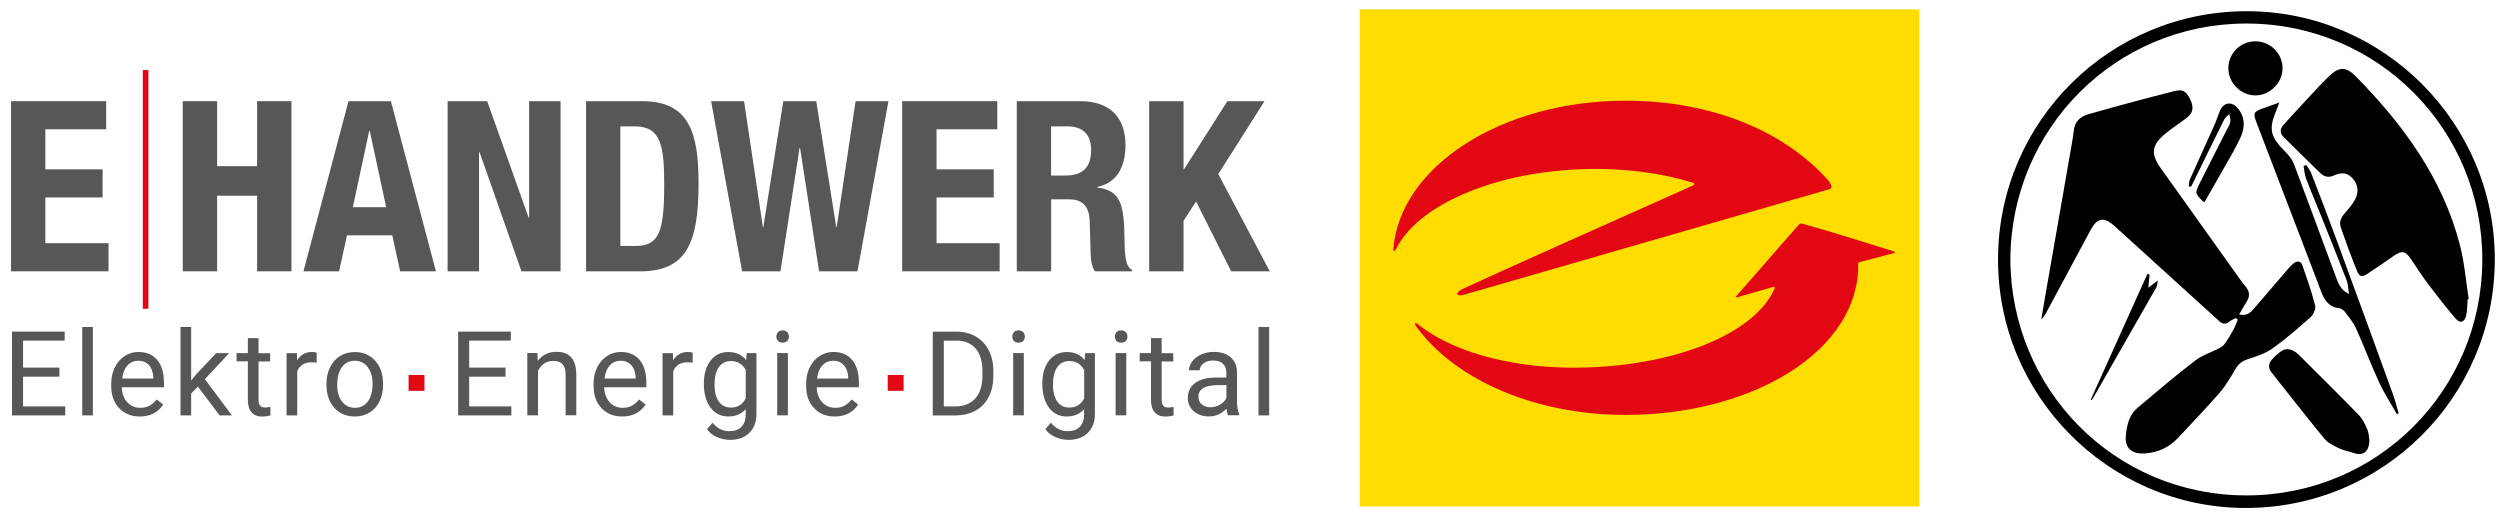
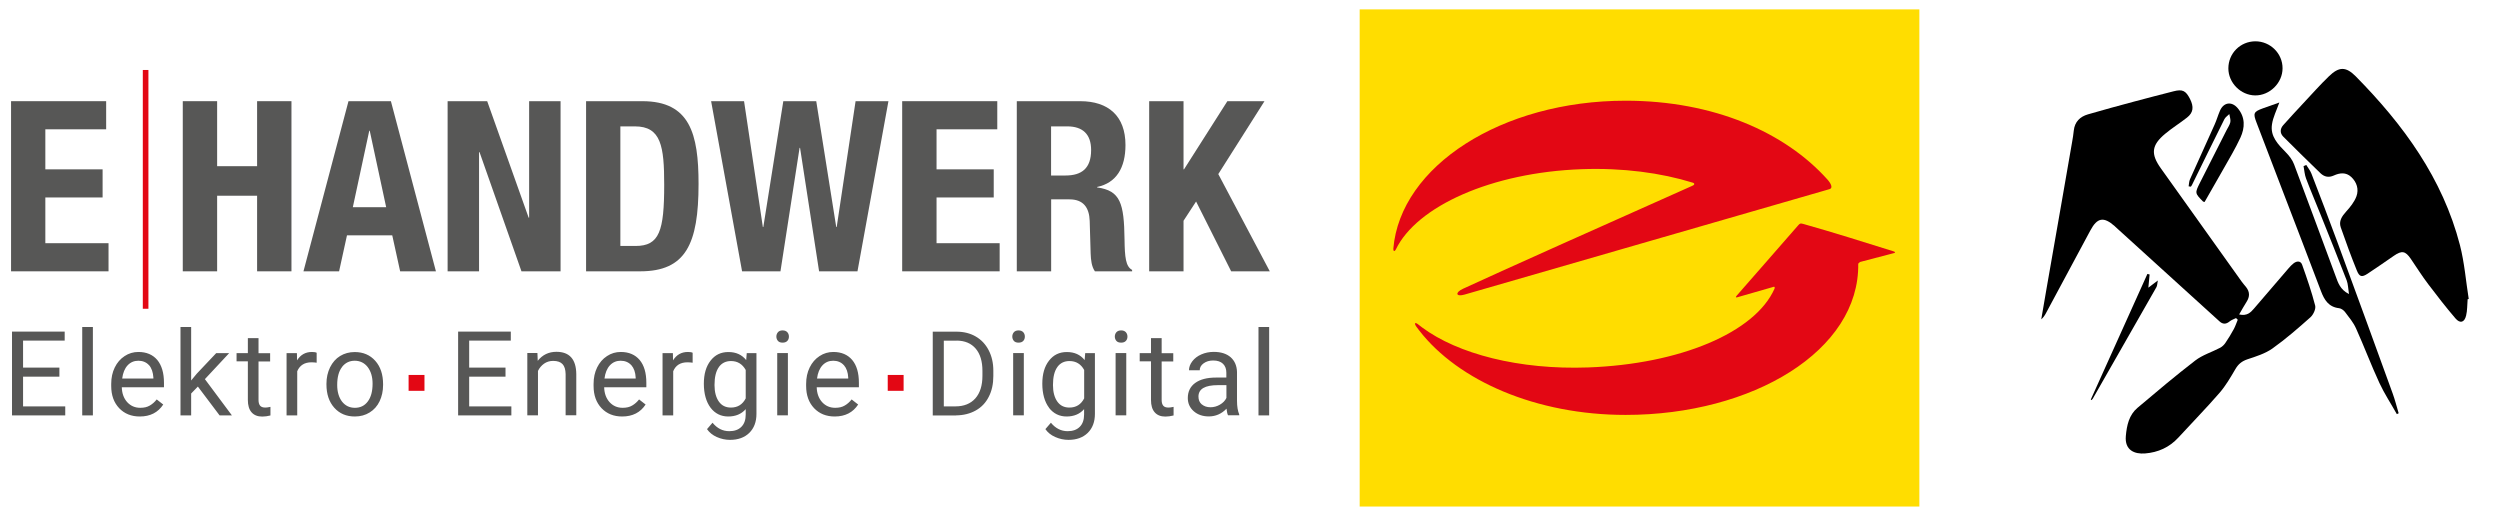
<svg xmlns="http://www.w3.org/2000/svg" id="Ebene_1" data-name="Ebene 1" version="1.1" viewBox="0 0 316.51 65.58">
  <defs>
    <style> .cls-1 { fill: #000; } .cls-1, .cls-2, .cls-3, .cls-4 { stroke-width: 0px; } .cls-2 { fill: #fd0; } .cls-3 { fill: #e30714; } .cls-4 { fill: #575756; } </style>
  </defs>
  <g>
    <rect class="cls-2" x="172.14" y="1.19" width="70.86" height="62.94" />
    <rect class="cls-3" x="18.08" y="8.86" width=".71" height="30.23" />
    <polygon class="cls-4" points="1.4 12.81 1.4 34.35 13.74 34.35 13.74 30.79 5.74 30.79 5.74 25 12.99 25 12.99 21.44 5.74 21.44 5.74 16.37 13.44 16.37 13.44 12.81 1.4 12.81" />
    <polygon class="cls-4" points="23.14 34.35 27.49 34.35 27.49 24.78 32.55 24.78 32.55 34.35 36.9 34.35 36.9 12.81 32.55 12.81 32.55 21.04 27.49 21.04 27.49 12.81 23.14 12.81 23.14 34.35" />
    <path class="cls-4" d="M46.75,16.55h.06l2.08,9.68h-4.22l2.08-9.68ZM38.4,34.35h4.53l1-4.56h5.73l1,4.56h4.53l-5.7-21.54h-5.37l-5.7,21.54Z" />
    <polygon class="cls-4" points="56.67 12.81 56.67 34.35 60.65 34.35 60.65 19.26 60.71 19.26 66.02 34.35 70.97 34.35 70.97 12.81 66.99 12.81 66.99 27.56 66.93 27.56 61.68 12.81 56.67 12.81" />
    <path class="cls-4" d="M78.54,16h1.84c3.32,0,3.71,2.51,3.71,7.39,0,5.85-.6,7.75-3.62,7.75h-1.93v-15.15ZM74.2,34.35h6.85c5.76,0,7.39-3.44,7.39-11.07,0-6.34-1.09-10.47-7.12-10.47h-7.12v21.54Z" />
    <polygon class="cls-4" points="93.95 34.35 98.81 34.35 101.23 18.72 101.29 18.72 103.7 34.35 108.56 34.35 112.48 12.81 108.32 12.81 105.93 28.74 105.87 28.74 103.34 12.81 99.17 12.81 96.64 28.74 96.58 28.74 94.2 12.81 90.03 12.81 93.95 34.35" />
    <polygon class="cls-4" points="114.22 12.81 114.22 34.35 126.56 34.35 126.56 30.79 118.57 30.79 118.57 25 125.81 25 125.81 21.44 118.57 21.44 118.57 16.37 126.26 16.37 126.26 12.81 114.22 12.81" />
    <path class="cls-4" d="M128.73,34.35h4.35v-9.11h2.32c1.75,0,2.5,1.03,2.56,2.72l.12,4.13c.03.84.12,1.66.54,2.26h4.71v-.18c-.81-.42-.93-1.6-.96-3.86-.06-4.56-.51-6.18-3.47-6.58v-.06c2.44-.51,3.59-2.44,3.59-5.31,0-3.68-2.17-5.55-5.73-5.55h-8.03v21.54ZM133.07,16h2.05c1.96,0,3.02,1,3.02,2.99,0,2.32-1.18,3.23-3.26,3.23h-1.81v-6.22Z" />
    <polygon class="cls-4" points="145.49 12.81 145.49 34.35 149.84 34.35 149.84 27.95 151.43 25.51 155.87 34.35 160.76 34.35 154.24 22.04 160.09 12.81 155.39 12.81 149.9 21.44 149.84 21.44 149.84 12.81 145.49 12.81" />
-     <path class="cls-3" d="M235.26,33.38c.18,11.02-13.38,19.15-29.45,19.15-11.33,0-21.17-4.32-26.1-10.65-.14-.18-.27-.35-.4-.53-.33-.48-.13-.6.3-.23.14.11.29.23.44.34,4.5,3.34,12.26,5.38,21.02,5.06,11.58-.42,21.12-4.4,23.59-9.97.09-.22-.06-.25-.06-.25l-4.56,1.31s-.49.19-.14-.21c1.32-1.49,5.67-6.49,7.72-8.83.28-.31.29-.32.71-.21,3.52.99,8.06,2.41,11.36,3.45.48.15.07.24.07.24l-4.28,1.12s-.22.03-.22.2" />
+     <path class="cls-3" d="M235.26,33.38c.18,11.02-13.38,19.15-29.45,19.15-11.33,0-21.17-4.32-26.1-10.65-.14-.18-.27-.35-.4-.53-.33-.48-.13-.6.3-.23.14.11.29.23.44.34,4.5,3.34,12.26,5.38,21.02,5.06,11.58-.42,21.12-4.4,23.59-9.97.09-.22-.06-.25-.06-.25l-4.56,1.31s-.49.19-.14-.21c1.32-1.49,5.67-6.49,7.72-8.83.28-.31.29-.32.71-.21,3.52.99,8.06,2.41,11.36,3.45.48.15.07.24.07.24l-4.28,1.12" />
    <path class="cls-3" d="M176.4,31.48c.89-10.45,13.72-18.73,29.41-18.73,11.15,0,20.2,4,25.57,10,.45.51.69,1.06.26,1.19l-.48.14-45.76,13.22c-1.08.31-1.23-.26-.16-.75,4.92-2.28,18.96-8.55,29.02-13.03.27-.1.34-.3.06-.39-4.03-1.25-8.88-1.9-14.08-1.71-11.41.41-20.88,4.7-23.52,10.16-.13.27-.34.29-.31-.09" />
    <rect class="cls-3" x="112.39" y="47.47" width="2.01" height="2.01" />
    <path class="cls-4" d="M160.68,41.4h-1.35v11.19h1.35v-11.19ZM152.15,51.2c-.28-.24-.42-.57-.42-.99,0-.97.82-1.45,2.48-1.45h1.06v1.62c-.17.35-.44.63-.82.85-.38.22-.78.33-1.2.33-.44,0-.8-.12-1.09-.36M156.89,52.59v-.12c-.18-.43-.28-1-.28-1.73v-3.63c-.02-.8-.29-1.42-.8-1.88-.52-.45-1.23-.68-2.14-.68-.57,0-1.1.11-1.58.32-.48.21-.86.5-1.14.87-.28.37-.42.75-.42,1.14h1.36c0-.35.16-.64.49-.88.33-.24.73-.36,1.21-.36.55,0,.96.14,1.25.42.28.28.42.65.42,1.12v.62h-1.31c-1.13,0-2.01.23-2.63.68-.62.45-.94,1.09-.94,1.91,0,.67.25,1.23.75,1.67.5.44,1.14.66,1.91.66.87,0,1.62-.33,2.24-.98.05.4.11.68.19.83h1.41ZM145.72,42.8v1.91h-1.43v1.04h1.43v4.89c0,.67.15,1.19.46,1.55.31.36.76.55,1.36.55.33,0,.68-.05,1.04-.14v-1.09c-.27.06-.49.09-.64.09-.32,0-.54-.08-.67-.24s-.2-.4-.2-.71v-4.89h1.47v-1.04h-1.47v-1.91h-1.35ZM141.34,43.16c.13.15.33.22.6.22s.46-.07.6-.22c.14-.15.2-.33.2-.55s-.07-.4-.2-.55c-.14-.15-.33-.23-.6-.23s-.46.08-.6.23c-.13.15-.2.34-.2.55s.07.4.2.55M142.59,44.7h-1.35v7.88h1.35v-7.88ZM133.86,46.47c.37-.51.88-.76,1.54-.76.83,0,1.45.38,1.86,1.13v3.6c-.4.77-1.02,1.16-1.87,1.16-.66,0-1.17-.25-1.53-.76-.36-.51-.55-1.21-.55-2.09,0-1,.18-1.76.55-2.27M132.8,51.62c.57.74,1.32,1.11,2.24,1.11s1.67-.31,2.21-.93v.68c0,.67-.18,1.19-.55,1.56-.37.37-.88.55-1.53.55-.83,0-1.54-.36-2.12-1.07l-.7.81c.29.42.7.76,1.25,1,.54.24,1.1.36,1.67.36,1.02,0,1.83-.29,2.44-.88.6-.59.91-1.39.91-2.41v-7.69h-1.23l-.07.88c-.54-.68-1.29-1.02-2.25-1.02s-1.69.36-2.26,1.09c-.57.73-.85,1.7-.85,2.93s.29,2.29.86,3.04M128.36,43.16c.13.15.33.22.59.22s.46-.07.6-.22c.14-.15.2-.33.2-.55s-.07-.4-.2-.55c-.14-.15-.34-.23-.6-.23s-.46.08-.59.23c-.13.15-.2.34-.2.55s.07.4.2.55M129.62,44.7h-1.35v7.88h1.35v-7.88ZM121.12,43.12c1.04.01,1.84.35,2.41,1.02.57.67.85,1.61.85,2.81v.62c0,1.24-.3,2.19-.9,2.87-.6.67-1.44,1.01-2.52,1.01h-1.47v-8.32h1.63ZM121.03,52.59c.95-.01,1.79-.22,2.5-.62.72-.4,1.27-.98,1.65-1.73.39-.75.58-1.63.58-2.63v-.68c0-.98-.2-1.84-.59-2.59-.39-.75-.93-1.33-1.64-1.74-.71-.41-1.52-.61-2.45-.61h-2.99v10.61h2.93ZM106.84,46.23c.33.38.52.91.55,1.59v.1h-3.95c.09-.71.32-1.27.68-1.66.37-.4.83-.59,1.37-.59s1.01.19,1.34.56M108.64,51.21l-.82-.64c-.25.32-.54.58-.87.77-.33.2-.73.29-1.21.29-.67,0-1.22-.24-1.66-.72-.43-.48-.66-1.11-.68-1.88h5.34v-.56c0-1.26-.28-2.22-.85-2.9-.57-.67-1.37-1.01-2.39-1.01-.63,0-1.21.17-1.74.52-.54.35-.95.83-1.25,1.44-.3.61-.45,1.31-.45,2.09v.25c0,1.18.34,2.11,1.01,2.82.67.7,1.54,1.05,2.61,1.05,1.32,0,2.31-.51,2.97-1.52M98.49,43.16c.13.15.33.22.59.22s.46-.07.6-.22c.14-.15.2-.33.2-.55s-.07-.4-.2-.55c-.14-.15-.33-.23-.6-.23s-.46.08-.59.23c-.13.15-.2.34-.2.55s.07.4.2.55M99.75,44.7h-1.35v7.88h1.35v-7.88ZM91.01,46.47c.37-.51.88-.76,1.54-.76.82,0,1.44.38,1.86,1.13v3.6c-.4.77-1.02,1.16-1.87,1.16-.66,0-1.17-.25-1.53-.76-.36-.51-.55-1.21-.55-2.09,0-1,.18-1.76.55-2.27M89.96,51.62c.57.74,1.32,1.11,2.24,1.11s1.67-.31,2.21-.93v.68c0,.67-.18,1.19-.55,1.56-.37.37-.88.55-1.53.55-.84,0-1.54-.36-2.12-1.07l-.7.81c.29.42.7.76,1.24,1,.54.24,1.1.36,1.67.36,1.02,0,1.83-.29,2.44-.88.6-.59.91-1.39.91-2.41v-7.69h-1.23l-.07.88c-.54-.68-1.29-1.02-2.25-1.02s-1.69.36-2.26,1.09c-.57.73-.85,1.7-.85,2.93s.29,2.29.86,3.04M87.69,44.66c-.14-.07-.33-.1-.6-.1-.81,0-1.44.35-1.88,1.06l-.02-.91h-1.31v7.88h1.35v-5.59c.31-.75.91-1.13,1.8-1.13.24,0,.46.02.66.05v-1.25ZM79.93,46.23c.33.38.52.91.55,1.59v.1h-3.95c.09-.71.32-1.27.68-1.66.37-.4.83-.59,1.37-.59s1.01.19,1.34.56M81.73,51.21l-.82-.64c-.25.32-.54.58-.87.77-.33.2-.73.29-1.21.29-.67,0-1.22-.24-1.66-.72-.43-.48-.66-1.11-.68-1.88h5.34v-.56c0-1.26-.28-2.22-.85-2.9-.57-.67-1.37-1.01-2.39-1.01-.63,0-1.21.17-1.74.52-.54.35-.95.83-1.25,1.44-.3.61-.45,1.31-.45,2.09v.25c0,1.18.34,2.11,1.01,2.82.67.7,1.54,1.05,2.61,1.05,1.32,0,2.31-.51,2.97-1.52M66.76,44.7v7.88h1.35v-5.62c.18-.38.44-.68.77-.92.33-.23.71-.35,1.15-.35.54,0,.94.14,1.19.41.25.27.38.69.39,1.26v5.21h1.35v-5.21c-.02-1.88-.86-2.82-2.52-2.82-.97,0-1.76.38-2.36,1.14l-.04-.99h-1.27ZM64,46.54h-4.6v-3.42h5.27v-1.14h-6.67v10.61h6.74v-1.14h-5.34v-3.76h4.6v-1.14ZM43.3,46.46c.41-.53.95-.79,1.61-.79s1.23.27,1.64.8c.41.54.62,1.24.62,2.1,0,.97-.2,1.72-.61,2.26-.4.54-.95.8-1.63.8s-1.22-.27-1.63-.79c-.4-.53-.61-1.23-.61-2.1,0-.99.2-1.74.61-2.27M41.33,48.67c0,1.22.33,2.21.99,2.95s1.53,1.11,2.6,1.11c.71,0,1.34-.17,1.88-.51.55-.34.97-.81,1.26-1.42.29-.61.44-1.3.44-2.06v-.1c0-1.23-.33-2.22-.99-2.96-.66-.74-1.53-1.11-2.6-1.11-.69,0-1.31.17-1.85.5-.54.33-.96.81-1.27,1.43-.3.62-.46,1.31-.46,2.08v.09ZM40.09,44.66c-.14-.07-.33-.1-.6-.1-.81,0-1.44.35-1.88,1.06l-.02-.91h-1.31v7.88h1.35v-5.59c.32-.75.92-1.13,1.8-1.13.24,0,.46.02.66.05v-1.25ZM31.38,42.8v1.91h-1.43v1.04h1.43v4.89c0,.67.15,1.19.46,1.55.31.36.76.55,1.36.55.34,0,.68-.05,1.04-.14v-1.09c-.27.06-.48.09-.64.09-.32,0-.54-.08-.67-.24-.13-.16-.2-.4-.2-.71v-4.89h1.47v-1.04h-1.47v-1.91h-1.35ZM27.78,52.59h1.58l-3.42-4.59,3.07-3.29h-1.64l-2.45,2.59-.72.87v-6.77h-1.35v11.19h1.35v-2.77l.85-.88,2.75,3.65ZM18.87,46.23c.33.38.51.91.55,1.59v.1h-3.95c.09-.71.32-1.27.68-1.66.37-.4.83-.59,1.37-.59s1.01.19,1.34.56M20.66,51.21l-.82-.64c-.25.32-.54.58-.87.77-.33.2-.73.29-1.21.29-.67,0-1.22-.24-1.66-.72-.43-.48-.66-1.11-.68-1.88h5.34v-.56c0-1.26-.29-2.22-.85-2.9-.57-.67-1.37-1.01-2.39-1.01-.63,0-1.21.17-1.74.52-.54.35-.95.83-1.25,1.44-.3.61-.45,1.31-.45,2.09v.25c0,1.18.34,2.11,1.01,2.82.67.7,1.54,1.05,2.61,1.05,1.32,0,2.31-.51,2.97-1.52M11.76,41.4h-1.35v11.19h1.35v-11.19ZM7.51,46.54H2.92v-3.42h5.27v-1.14H1.52v10.61h6.74v-1.14H2.92v-3.76h4.6v-1.14Z" />
    <rect class="cls-3" x="51.73" y="47.47" width="2.01" height="2.01" />
  </g>
  <g>
-     <path class="cls-1" d="M315.85,32.9c-.04,17.42-14.2,31.47-31.64,31.41-17.29-.06-31.37-14.27-31.25-31.64.12-17.4,14.23-31.29,31.56-31.25,17.29.03,31.38,14.2,31.33,31.48ZM254.52,32.83c.06,16.35,13.06,29.89,29.9,29.89,16.51,0,29.75-13.2,29.85-29.69.1-16.51-13.1-30.05-29.88-30.05-16.53,0-29.77,13.25-29.87,29.84Z" />
    <path class="cls-1" d="M283.48,39.81c1.01.23,1.46-.25,1.89-.75,1.46-1.69,2.91-3.39,4.37-5.09.2-.23.41-.46.65-.64.41-.31.89-.32,1.07.19.61,1.71,1.2,3.42,1.65,5.17.11.42-.23,1.14-.59,1.47-1.55,1.38-3.13,2.76-4.82,3.96-.92.65-2.08,1.01-3.17,1.37-.7.24-1.15.6-1.52,1.24-.61,1.04-1.22,2.1-2.01,3.01-1.68,1.94-3.48,3.77-5.21,5.66-1.14,1.24-2.57,1.88-4.22,2.01-1.31.1-2.6-.39-2.43-2.22.12-1.34.4-2.65,1.48-3.56,2.4-2.03,4.81-4.06,7.3-5.98.92-.71,2.11-1.07,3.16-1.62.26-.14.5-.37.66-.61.38-.56.74-1.14,1.06-1.74.21-.38.34-.8.51-1.2-.07-.07-.15-.14-.22-.21-.28.14-.59.24-.82.43-.45.37-.86.37-1.28-.02-4.38-3.98-8.77-7.96-13.15-11.94-.04-.03-.07-.07-.11-.11-1.4-1.23-2.21-1.09-3.09.56-1.87,3.48-3.74,6.97-5.61,10.45-.15.28-.32.55-.6.79.23-1.34.46-2.68.69-4.01.64-3.64,1.27-7.28,1.91-10.92.44-2.49.87-4.99,1.3-7.48.09-.5.17-1,.22-1.5.12-1.1.79-1.75,1.79-2.04,1.94-.57,3.89-1.09,5.85-1.62,1.66-.45,3.33-.87,4.99-1.3,1.13-.29,1.54-.09,2.08.96.51,1.01.43,1.74-.38,2.37-.9.71-1.88,1.31-2.75,2.04-1.75,1.45-1.86,2.56-.56,4.38,3.41,4.77,6.8,9.54,10.21,14.31.18.25.38.48.57.71.49.61.5,1.23.07,1.89-.31.48-.58.98-.93,1.58Z" />
    <path class="cls-1" d="M312.41,37.92c-.06.68-.03,1.38-.19,2.03-.21.88-.76,1.05-1.35.36-1.2-1.4-2.34-2.87-3.46-4.35-.78-1.03-1.47-2.13-2.2-3.2-.68-.99-1.13-1.07-2.13-.38-1.11.76-2.21,1.54-3.33,2.27-.72.47-1.03.42-1.36-.39-.73-1.8-1.4-3.63-2.04-5.47-.27-.78.13-1.39.66-1.98.53-.58,1.07-1.25,1.33-1.97.31-.87.05-1.77-.67-2.44-.67-.62-1.45-.52-2.2-.18-.64.29-1.19.18-1.68-.28-1.59-1.54-3.17-3.08-4.73-4.65-.43-.44-.4-.99.01-1.45.83-.93,1.67-1.84,2.52-2.75,1.08-1.15,2.12-2.33,3.26-3.43,1.28-1.24,2.15-1.25,3.4.01,6.03,6.12,11,12.91,13.19,21.37.57,2.22.75,4.54,1.11,6.81-.05.01-.1.02-.15.04Z" />
    <path class="cls-1" d="M288.57,12.98c-.34.98-.8,1.86-.93,2.78-.23,1.52.78,2.53,1.76,3.53.43.43.83.96,1.04,1.52,1.78,4.71,3.5,9.43,5.26,14.15.3.81.55,1.69,1.69,2.27-.11-.7-.11-1.25-.29-1.73-1.09-2.81-2.21-5.6-3.33-8.39-.6-1.5-1.24-2.99-1.81-4.5-.19-.5-.22-1.05-.32-1.58.11-.05.23-.1.34-.15.22.37.51.71.66,1.11,1.11,2.88,2.22,5.76,3.28,8.65,2.35,6.38,4.68,12.77,7,19.17.3.82.51,1.67.76,2.51-.08.04-.16.07-.23.11-.74-1.32-1.58-2.59-2.21-3.95-1.05-2.27-1.93-4.62-2.96-6.91-.34-.75-.89-1.41-1.39-2.07-.17-.22-.48-.45-.75-.48-1.32-.15-1.87-1.04-2.29-2.15-1.6-4.24-3.23-8.46-4.85-12.69-1.1-2.88-2.2-5.76-3.31-8.65-.46-1.19-.38-1.38.79-1.81.7-.26,1.41-.5,2.09-.74Z" />
-     <path class="cls-1" d="M299.97,55.77c-.02,1.43-.81,1.99-1.98,1.58-.61-.21-1.28-.31-1.85-.59-.67-.33-1.42-.68-1.87-1.23-2.26-2.74-4.43-5.56-6.65-8.33-.48-.6-.45-1.17.03-1.7.35-.39.76-.76,1.19-1.06.64-.45,1.48-.24,2.24.52,2.54,2.53,5.09,5.05,7.59,7.62.47.49.78,1.17,1.05,1.81.2.48.2,1.04.26,1.38Z" />
    <path class="cls-1" d="M285.54,5.23c1.89,0,3.45,1.54,3.44,3.42,0,1.85-1.62,3.45-3.47,3.43-1.83-.02-3.39-1.6-3.39-3.42,0-1.91,1.51-3.42,3.42-3.43Z" />
    <path class="cls-1" d="M277.09,23.58c.05-.29.05-.61.17-.88,1.03-2.31,2.08-4.61,3.11-6.91.26-.57.43-1.18.68-1.76.45-1.07,1.47-1.24,2.23-.36,1,1.16.95,2.5.36,3.77-.65,1.4-1.45,2.72-2.21,4.07-.77,1.36-1.55,2.72-2.32,4.06-.11-.03-.17-.03-.2-.06-1.03-1.05-1.05-1.06-.38-2.39,1.11-2.22,2.24-4.43,3.36-6.64.17-.34.41-.67.48-1.02.06-.32-.08-.68-.13-1.02-.21.21-.49.39-.62.64-1.38,2.76-2.73,5.53-4.09,8.3-.04.09-.1.17-.16.25-.09-.01-.19-.03-.28-.04Z" />
    <path class="cls-1" d="M264.7,50.59c2.39-5.3,4.78-10.61,7.17-15.91.09.02.19.04.28.07-.05.49-.1.99-.16,1.67.43-.33.74-.56,1.2-.91-.08.41-.07.66-.18.85-2.68,4.71-5.37,9.42-8.06,14.12-.04.06-.1.12-.15.17-.04-.02-.07-.05-.11-.07Z" />
  </g>
</svg>